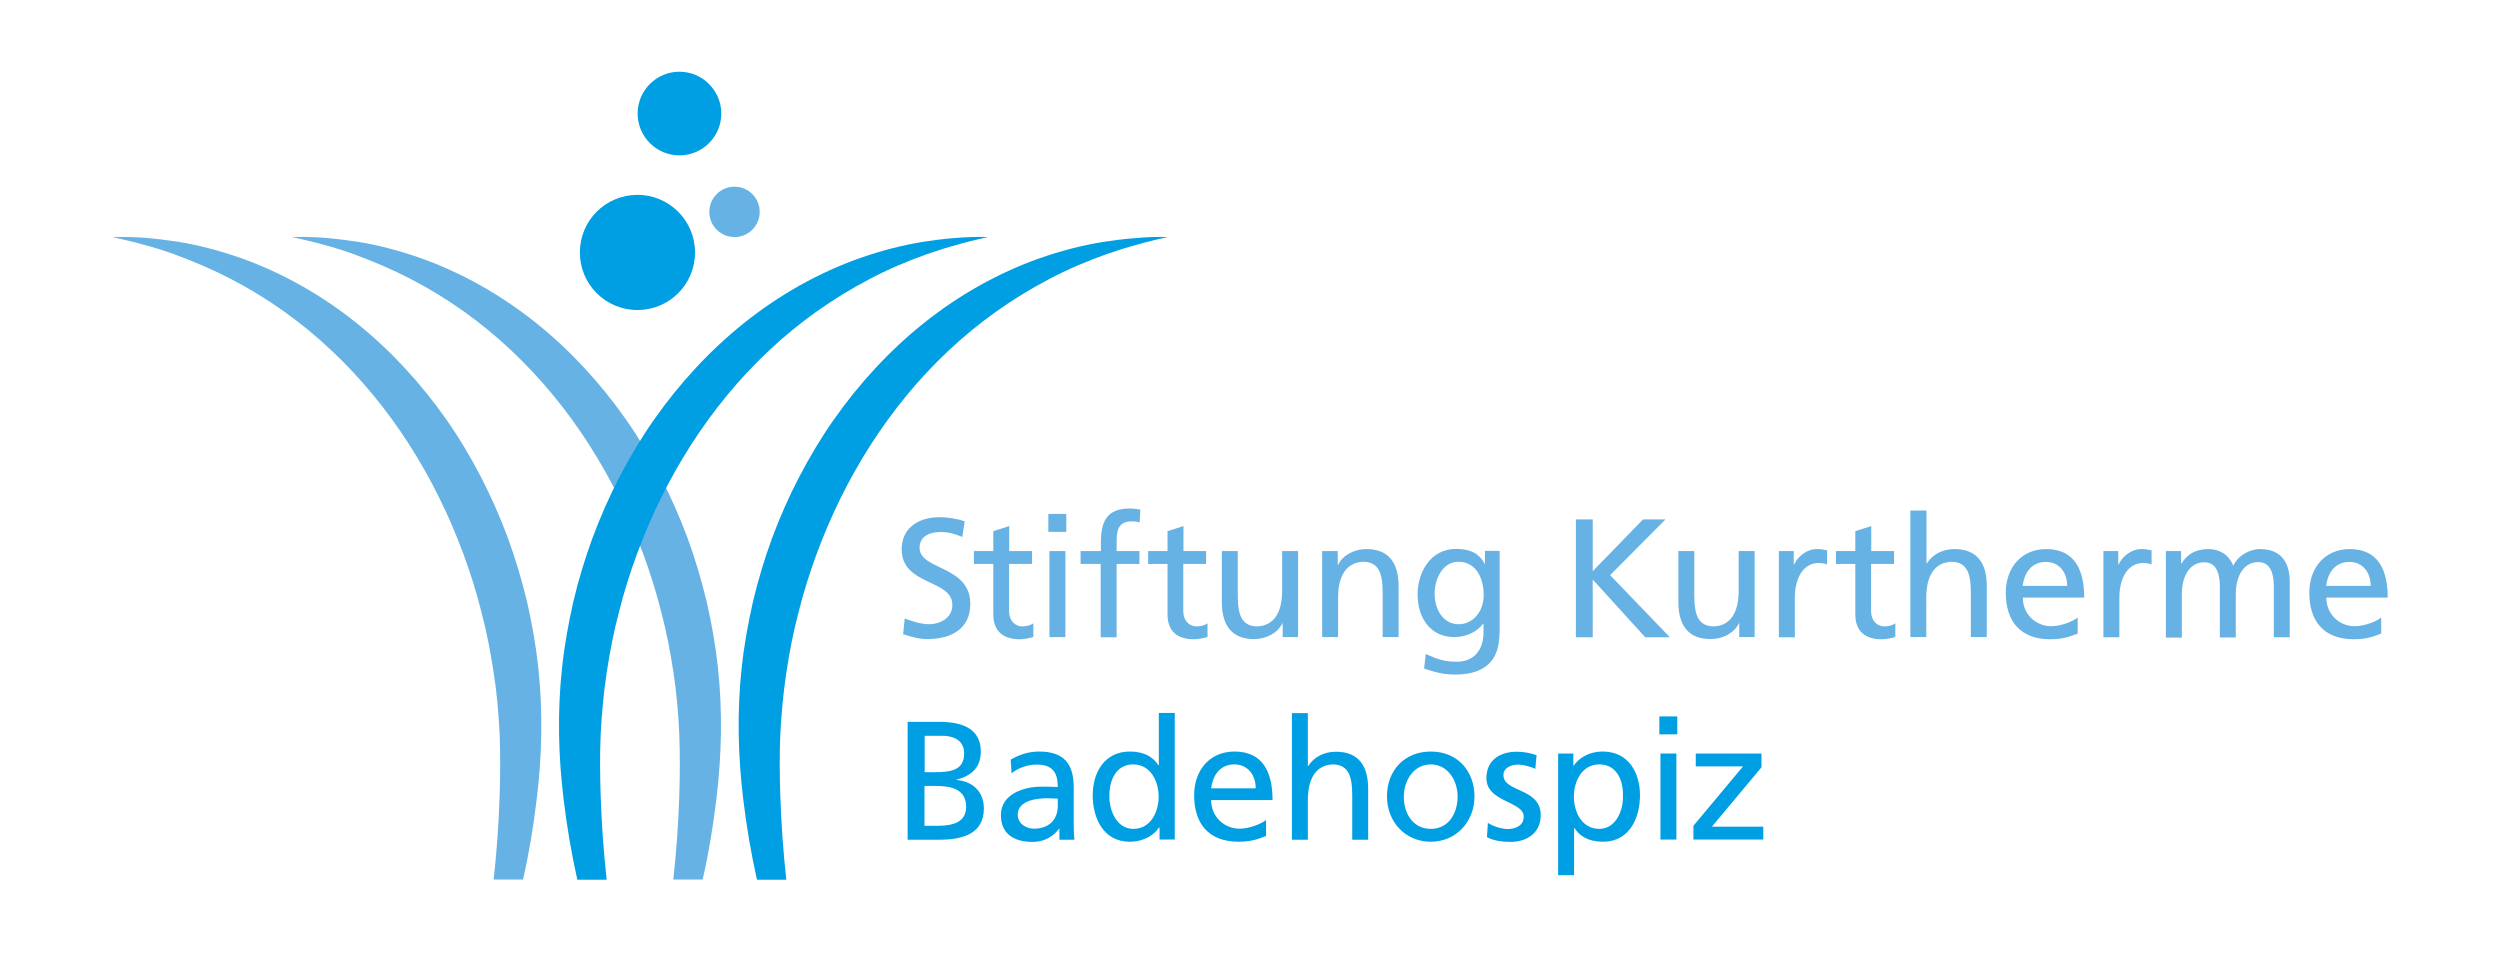
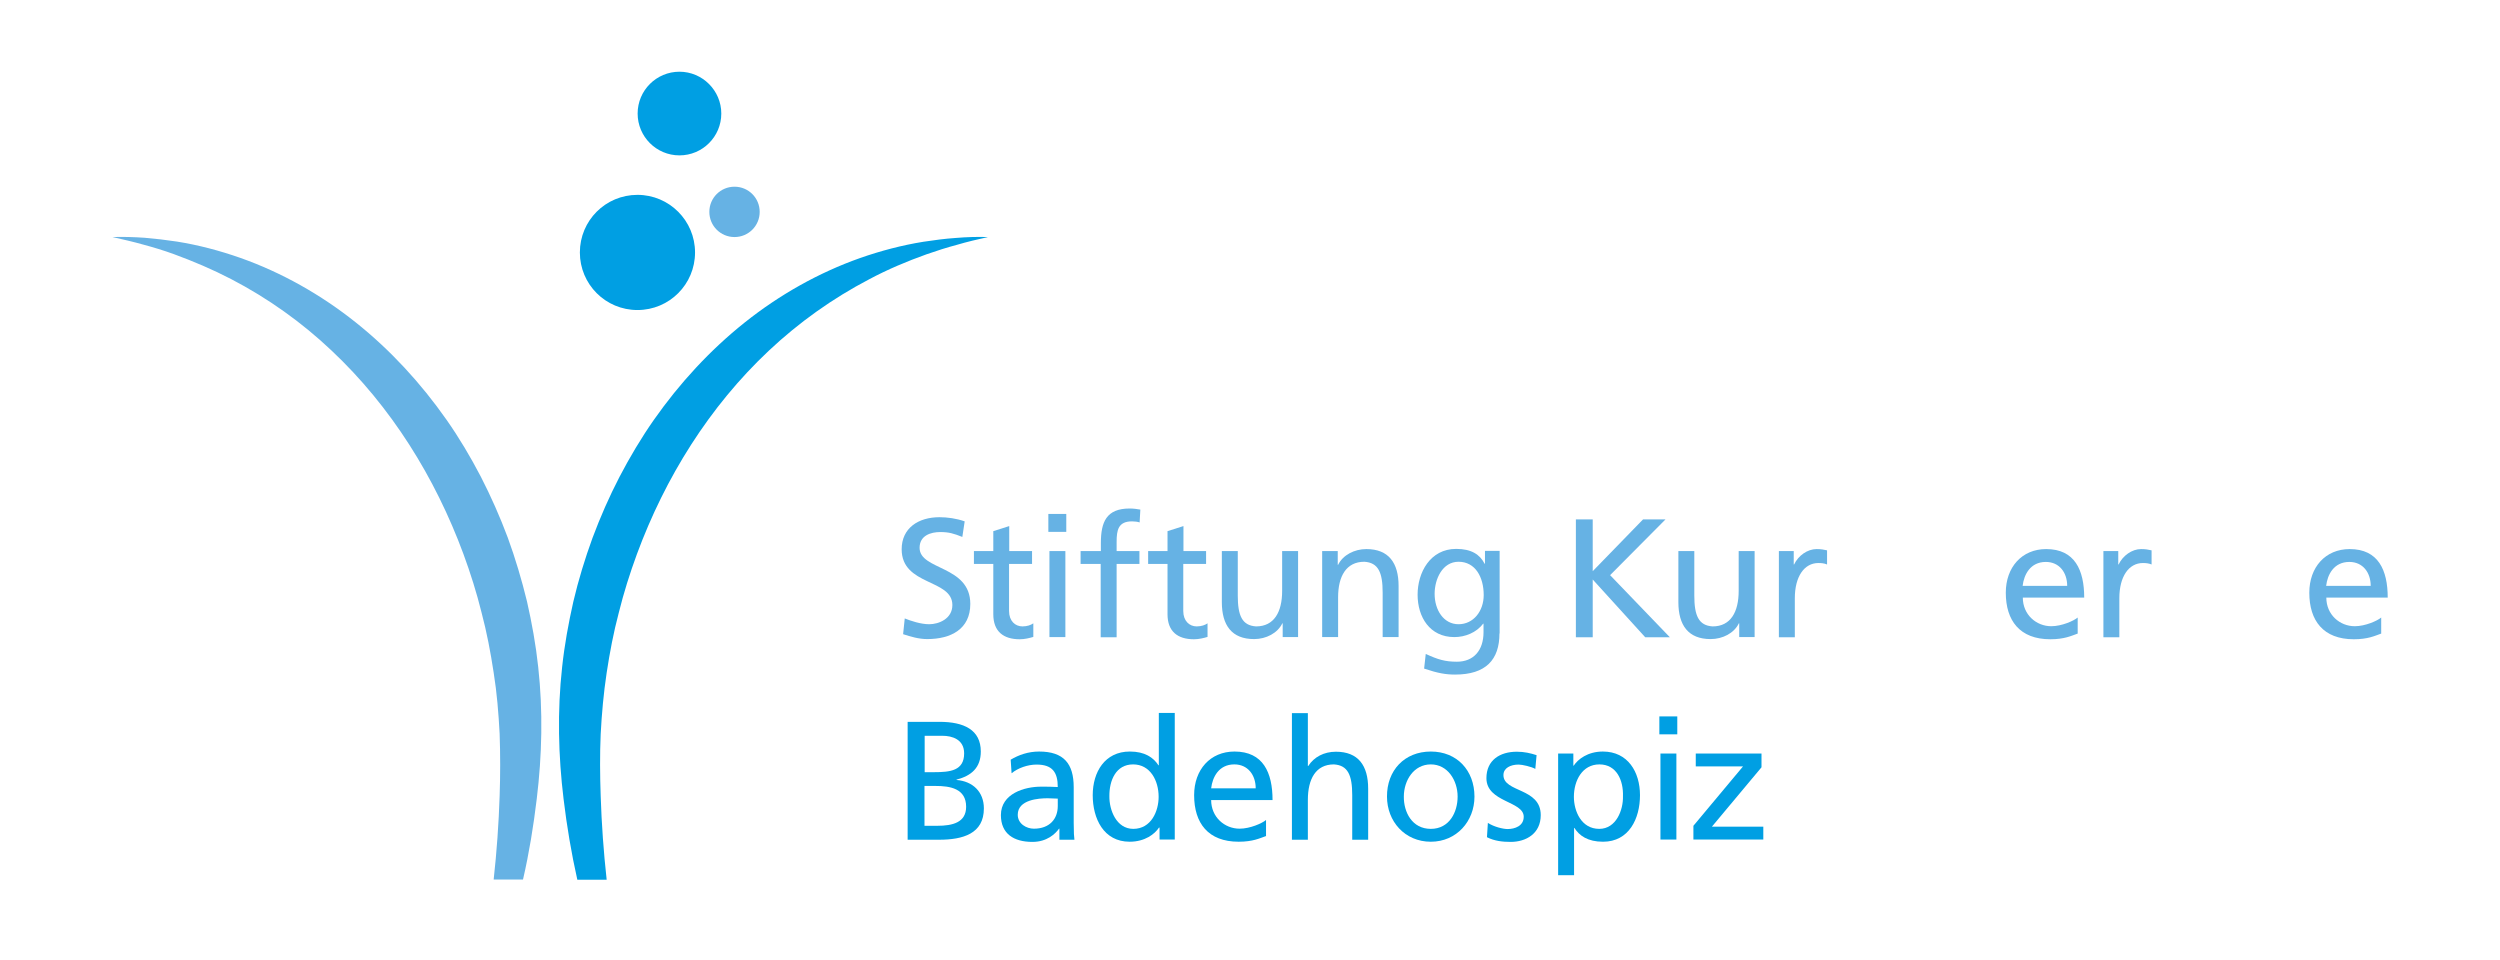
<svg xmlns="http://www.w3.org/2000/svg" version="1.1" id="Ebene_1" x="0px" y="0px" viewBox="0 0 1380.5 530" style="enable-background:new 0 0 1380.5 530;" xml:space="preserve">
  <style type="text/css">
	.st0{fill:#009FE3;}
	.st1{fill:#66B2E4;}
</style>
  <path class="st0" d="M383.8,139.4c0,17.6-14.2,31.8-31.8,31.8c-17.6,0-31.8-14.2-31.8-31.8c0-17.6,14.2-31.8,31.8-31.8  C369.6,107.6,383.8,121.9,383.8,139.4z" />
  <path class="st0" d="M398.3,62.7c0,12.8-10.4,23.1-23.1,23.1c-12.8,0-23.1-10.4-23.1-23.1c0-12.8,10.4-23.1,23.1-23.1  C387.9,39.6,398.3,50,398.3,62.7z" />
-   <path class="st1" d="M161.3,130.9c5.9-0.2,11.9,0,17.8,0.4c5.9,0.5,11.9,1.2,17.8,2.1c11.9,1.9,23.6,5,35,9  c22.9,8.1,44.5,20.3,63.7,35.6c19.2,15.3,36,33.6,50.1,53.7c7.1,10.1,13.3,20.6,19,31.5c5.6,10.9,10.6,22.2,14.9,33.7  c4.2,11.5,7.7,23.3,10.6,35.2c2.7,11.9,4.9,24,6.2,36.2c2.7,24.3,2.1,49-0.8,72.8c-1.8,15-4.2,29.9-7.6,44.6h-16.2  c1.7-15.4,2.8-30.8,3.3-46.2c0.4-11.5,0.4-23,0-34.3c-0.5-11.3-1.5-22.6-3.2-33.8c-1.7-11.2-3.8-22.3-6.7-33.2  c-2.7-10.9-6.1-21.7-10-32.3c-15.6-42.2-39.9-81.4-72.9-112.4c-16.4-15.5-35-28.8-55.4-39.4c-10.2-5.3-20.8-9.8-31.7-13.8  c-5.5-2-11.1-3.7-16.7-5.2C172.8,133.5,167.1,132.2,161.3,130.9z" />
  <path class="st0" d="M545.6,130.9c-5.8,1.3-11.5,2.6-17.2,4.3c-5.7,1.5-11.2,3.3-16.7,5.2c-10.9,3.9-21.6,8.4-31.7,13.8  c-20.3,10.6-38.9,23.9-55.4,39.4c-32.9,30.9-57.3,70.1-72.9,112.4c-3.9,10.6-7.3,21.4-10,32.3c-2.9,10.9-5,22-6.7,33.2  c-1.7,11.2-2.7,22.5-3.3,33.8c-0.5,11.3-0.4,22.8,0,34.3c0.5,15.4,1.6,30.8,3.3,46.2l-16.2,0c-3.3-14.7-5.8-29.6-7.6-44.6  c-2.9-23.8-3.5-48.5-0.8-72.8c1.3-12.2,3.5-24.2,6.2-36.2c2.8-11.9,6.4-23.7,10.6-35.2c4.3-11.5,9.2-22.7,14.9-33.7  c5.7-10.9,12-21.5,19-31.5c14.1-20.1,30.9-38.4,50.1-53.7c19.2-15.3,40.8-27.5,63.7-35.6c11.4-4,23.2-7.1,35-9  c5.9-0.9,11.9-1.7,17.8-2.1C533.7,130.9,539.7,130.7,545.6,130.9z" />
  <path class="st1" d="M62.1,130.9c5.9-0.2,11.9,0,17.8,0.4c5.9,0.5,11.9,1.2,17.8,2.1c11.9,1.9,23.6,5,35,9  c22.9,8.1,44.5,20.3,63.7,35.6c19.2,15.3,36,33.6,50.1,53.7c7.1,10.1,13.3,20.6,19,31.5c5.6,10.9,10.6,22.2,14.9,33.7  c4.2,11.5,7.7,23.3,10.6,35.2c2.7,11.9,4.9,24,6.2,36.2c2.7,24.3,2.1,49-0.8,72.8c-1.8,15-4.2,29.9-7.6,44.6l-16.2,0  c1.7-15.4,2.8-30.8,3.3-46.2c0.4-11.5,0.4-23,0-34.3c-0.6-11.3-1.5-22.6-3.3-33.8c-1.7-11.2-3.8-22.3-6.7-33.2  c-2.7-10.9-6.1-21.7-10-32.3c-15.6-42.2-39.9-81.4-72.9-112.4c-16.4-15.5-35-28.8-55.4-39.4c-10.2-5.3-20.8-9.8-31.7-13.8  c-5.5-2-11.1-3.7-16.7-5.2C73.6,133.5,67.8,132.2,62.1,130.9z" />
-   <path class="st0" d="M644.8,130.9c-5.8,1.3-11.5,2.6-17.2,4.3c-5.7,1.5-11.2,3.3-16.7,5.2c-10.9,3.9-21.6,8.4-31.7,13.8  c-20.3,10.6-38.9,23.9-55.4,39.4c-32.9,30.9-57.3,70.1-72.9,112.4c-3.9,10.6-7.3,21.4-10,32.3c-2.9,10.9-5,22-6.7,33.2  c-1.7,11.2-2.7,22.5-3.3,33.8c-0.5,11.3-0.4,22.8,0,34.3c0.5,15.4,1.6,30.8,3.3,46.2h-16.2c-3.3-14.7-5.8-29.6-7.6-44.6  c-2.9-23.8-3.5-48.5-0.8-72.8c1.3-12.2,3.5-24.2,6.2-36.2c2.8-11.9,6.4-23.7,10.6-35.2c4.3-11.5,9.2-22.7,14.9-33.6  c5.7-10.9,12-21.5,19-31.5c14.1-20.1,30.9-38.4,50.1-53.7c19.2-15.3,40.8-27.5,63.7-35.6c11.4-4,23.2-7.1,35-9  c5.9-0.9,11.9-1.7,17.8-2.1C633,130.9,638.9,130.7,644.8,130.9z" />
  <path class="st1" d="M419.5,117c0,7.7-6.2,13.9-13.9,13.9c-7.7,0-13.9-6.2-13.9-13.9c0-7.7,6.2-13.9,13.9-13.9  C413.3,103.1,419.5,109.3,419.5,117z" />
  <g>
    <path class="st1" d="M531.4,296.5c-4.8-1.9-7.4-2.7-12.2-2.7c-5.2,0-11.4,1.9-11.4,8.7c0,12.5,28,9.6,28,31   c0,13.9-10.7,19.4-23.8,19.4c-4.6,0-9-1.3-13.3-2.7l0.9-8.7c3.2,1.3,8.8,3.2,13.5,3.2c5.3,0,12.8-3,12.8-10.6   c0-14.5-28-10.5-28-30.8c0-11.6,9.1-17.7,20.9-17.7c4.3,0,9.4,0.7,13.9,2.3L531.4,296.5z" />
    <path class="st1" d="M569.8,311.4h-12.6v26c0,5.5,3.4,8.5,7.4,8.5c2.7,0,4.7-0.8,6-1.7v7.5c-2,0.6-4.7,1.3-7.5,1.3   c-9,0-14.6-4.3-14.6-13.8v-27.8h-10.7v-7.1h10.7v-11l8.8-2.8v13.8h12.6V311.4z" />
    <path class="st1" d="M588.8,293.7h-9.9v-9.9h9.9V293.7z M579.5,304.3h8.8v47.5h-8.8V304.3z" />
    <path class="st1" d="M607.9,311.4h-11.2v-7.1h11.2v-4.4c0-11.6,3-19.1,15.9-19.1c2.2,0,4.1,0.3,5.9,0.6l-0.4,7.1   c-1-0.4-2.7-0.6-4.2-0.6c-7.6,0-8.5,4.8-8.5,11.3v5.1h12.6v7.1h-12.6v40.5h-8.8V311.4z" />
    <path class="st1" d="M666,311.4h-12.6v26c0,5.5,3.4,8.5,7.4,8.5c2.7,0,4.7-0.8,6-1.7v7.5c-2,0.6-4.7,1.3-7.5,1.3   c-9,0-14.6-4.3-14.6-13.8v-27.8h-10.7v-7.1h10.7v-11l8.8-2.8v13.8H666V311.4z" />
    <path class="st1" d="M716.8,351.8h-8.5v-7.6h-0.2c-2.6,5.4-8.9,8.7-15.6,8.7c-12.3,0-17.8-7.6-17.8-20.4v-28.2h8.8v24.6   c0,11.1,2.4,16.5,10.1,17c10,0,14.4-8,14.4-19.6v-22h8.8V351.8z" />
    <path class="st1" d="M730.2,304.3h8.5v7.6h0.2c2.6-5.4,9-8.7,15.6-8.7c12.3,0,17.8,7.6,17.8,20.4v28.2h-8.8v-24.6   c0-11.1-2.4-16.5-10.1-17c-10,0-14.5,8-14.5,19.6v22h-8.8V304.3z" />
    <path class="st1" d="M828,349.8c0,14.5-7.5,22.7-24.5,22.7c-5,0-9.4-0.7-17.1-3.3l0.9-8.1c6.7,3.1,10.7,4.3,17.2,4.3   c9.2,0,14.7-6.2,14.7-16.3v-4.7h-0.2c-3.7,4.9-9.9,7.4-15.9,7.4c-13.6,0-20.3-11.1-20.3-23.4c0-12.2,6.9-25.3,21.3-25.3   c8.4,0,13.1,3.1,15.7,8.2h0.2v-7.1h8.1V349.8z M819.3,328.6c0-9.9-4.6-18.4-13.9-18.4c-8.9,0-13.2,9.6-13.2,17.7   c0,9,5,16.8,13.2,16.8C813.6,344.7,819.3,337.5,819.3,328.6z" />
    <path class="st1" d="M870.2,286.8h9.3v28.6l27.8-28.6h12.4l-30.6,30.8l33,34.3h-13.6l-29-31.9v31.9h-9.3V286.8z" />
    <path class="st1" d="M968.9,351.8h-8.5v-7.6h-0.2c-2.6,5.4-8.9,8.7-15.6,8.7c-12.3,0-17.8-7.6-17.8-20.4v-28.2h8.8v24.6   c0,11.1,2.4,16.5,10.1,17c10,0,14.4-8,14.4-19.6v-22h8.8V351.8z" />
    <path class="st1" d="M982.3,304.3h8.2v7.4h0.2c2.3-4.9,7.4-8.5,12.4-8.5c2.6,0,3.9,0.3,5.8,0.7v7.8c-1.6-0.7-3.4-0.8-4.8-0.8   c-7.8,0-13,7.5-13,19.4v21.6h-8.8V304.3z" />
-     <path class="st1" d="M1045.8,311.4h-12.6v26c0,5.5,3.4,8.5,7.4,8.5c2.7,0,4.7-0.8,6-1.7v7.5c-2,0.6-4.7,1.3-7.5,1.3   c-9,0-14.6-4.3-14.6-13.8v-27.8h-10.7v-7.1h10.7v-11l8.8-2.8v13.8h12.6V311.4z" />
-     <path class="st1" d="M1055,281.9h8.8v29.2h0.2c3.2-5,8.7-7.9,15.3-7.9c12.3,0,17.8,7.6,17.8,20.4v28.2h-8.8v-24.6   c0-11.1-2.4-16.5-10.1-17c-10,0-14.5,8-14.5,19.6v22h-8.8V281.9z" />
    <path class="st1" d="M1147.2,349.9c-3.4,1.2-7.2,3.1-15,3.1c-16.9,0-24.6-10.3-24.6-25.7c0-14.1,8.9-24.1,22.3-24.1   c15.8,0,21,11.6,21,26.8h-33.9c0,9.4,7.4,15.8,15.7,15.8c5.8,0,12.5-3,14.6-4.8V349.9z M1141.5,323.5c0-7.3-4.3-13.2-11.8-13.2   c-8.6,0-12.1,7.1-12.8,13.2H1141.5z" />
    <path class="st1" d="M1161.5,304.3h8.2v7.4h0.2c2.3-4.9,7.4-8.5,12.4-8.5c2.6,0,3.9,0.3,5.8,0.7v7.8c-1.6-0.7-3.4-0.8-4.8-0.8   c-7.8,0-13,7.5-13,19.4v21.6h-8.8V304.3z" />
-     <path class="st1" d="M1196.2,304.3h8.2v6.9h0.2c3.4-5.5,8.1-8,15.1-8c5.5,0,11,2.8,13.5,9.2c3.3-6.8,10.4-9.2,14.7-9.2   c12.1,0,16.5,7.8,16.5,18.2v30.5h-8.8v-28.3c0-5.9-1.4-13.2-8.5-13.2c-8.9,0-12.5,8.8-12.5,17.6v24h-8.8v-28.3   c0-5.9-1.4-13.2-8.5-13.2c-8.9,0-12.5,8.8-12.5,17.6v24h-8.8V304.3z" />
    <path class="st1" d="M1314.8,349.9c-3.4,1.2-7.2,3.1-15,3.1c-16.9,0-24.6-10.3-24.6-25.7c0-14.1,8.9-24.1,22.3-24.1   c15.8,0,21,11.6,21,26.8h-33.9c0,9.4,7.4,15.8,15.7,15.8c5.8,0,12.5-3,14.6-4.8V349.9z M1309.1,323.5c0-7.3-4.3-13.2-11.8-13.2   c-8.6,0-12.1,7.1-12.8,13.2H1309.1z" />
    <path class="st0" d="M501.2,398.6h17.6c13.5,0,22.8,4.4,22.8,16.4c0,8.9-5.2,13.4-13.4,15.5v0.2c8.9,0.7,15.1,6.5,15.1,15.7   c0,14-11.6,17.3-24.8,17.3h-17.3V398.6z M510.6,426.4h5.1c9,0,16.7-0.8,16.7-10.4c0-7.7-6.6-9.7-12-9.7h-9.8V426.4z M510.6,456h7   c8.4,0,15.9-1.8,15.9-10.5c0-10.1-8.9-11.5-16.9-11.5h-6.1V456z" />
    <path class="st0" d="M558.1,419.5c4.4-2.6,9.6-4.5,15.7-4.5c13.6,0,19.1,6.7,19.1,19.7v19.7c0,5.4,0.2,7.9,0.4,9.3H585v-6.1h-0.2   c-2.1,2.9-6.7,7.3-14.7,7.3c-10.3,0-17.4-4.5-17.4-14.8c0-11.9,13.1-15.7,22.1-15.7c3.4,0,5.9,0,9.3,0.2c0-8.2-3-12.4-11.7-12.4   c-4.9,0-10.3,1.9-13.8,4.8L558.1,419.5z M584.1,441c-1.9,0-3.7-0.2-5.6-0.2c-4.8,0-16.5,0.7-16.5,9.1c0,5,4.8,7.7,8.9,7.7   c8.7,0,13.2-5.4,13.2-12.5V441z" />
    <path class="st0" d="M640.2,457H640c-2.3,3.5-7.7,7.8-16.2,7.8c-14.4,0-20.4-12.8-20.4-25.7c0-12.8,6.7-24.1,20.5-24.1   c8.3,0,13,3.3,15.8,7.6h0.2v-28.9h8.8v69.9h-8.4V457z M625.8,457.7c9.9,0,14-9.8,14-17.7c0-8.9-4.6-17.9-14.1-17.9   c-9.5,0-13.2,8.9-13.1,17.6C612.5,447.2,616.4,457.7,625.8,457.7z" />
    <path class="st0" d="M699,461.7c-3.4,1.2-7.2,3.1-15,3.1c-16.9,0-24.6-10.3-24.6-25.7c0-14.1,8.9-24.1,22.3-24.1   c15.8,0,21,11.6,21,26.8h-33.9c0,9.4,7.4,15.8,15.7,15.8c5.8,0,12.5-3,14.6-4.8V461.7z M693.4,435.3c0-7.3-4.3-13.2-11.8-13.2   c-8.6,0-12.1,7.1-12.8,13.2H693.4z" />
    <path class="st0" d="M713.4,393.8h8.8v29.2h0.2c3.2-5,8.7-7.9,15.3-7.9c12.3,0,17.8,7.6,17.8,20.4v28.2h-8.8v-24.6   c0-11.1-2.4-16.5-10.1-17c-10,0-14.4,8-14.4,19.6v22h-8.8V393.8z" />
    <path class="st0" d="M790.1,415c14.4,0,24.1,10.4,24.1,24.9c0,13.6-9.9,24.9-24.1,24.9c-14.4,0-24.2-11.3-24.2-24.9   C765.8,425.5,775.5,415,790.1,415z M790.1,457.7c10.3,0,14.8-9.3,14.8-17.8c0-9-5.5-17.8-14.8-17.8c-9.4,0-14.9,8.8-14.9,17.8   C775.1,448.4,779.7,457.7,790.1,457.7z" />
    <path class="st0" d="M821.6,454.4c3.4,2.2,8.4,3.4,10.9,3.4c4,0,8.9-1.7,8.9-6.8c0-8.7-20.6-7.9-20.6-21.3   c0-9.9,7.4-14.6,16.8-14.6c4.1,0,7.5,0.8,10.9,1.9l-0.7,7.6c-2-1.2-7.2-2.4-9.2-2.4c-4.5,0-8.4,1.9-8.4,5.8   c0,9.7,20.6,6.9,20.6,22.1c0,10.2-8.1,14.8-16.6,14.8c-4.5,0-9-0.5-13.1-2.6L821.6,454.4z" />
    <path class="st0" d="M860.4,416.1h8.4v6.7h0.2c2.3-3.5,7.7-7.8,16.1-7.8c13.8,0,20.5,11.3,20.5,24.1c0,13-6.1,25.7-20.4,25.7   c-8.4,0-13.1-3.3-15.8-7.6h-0.2v26.1h-8.8V416.1z M883.2,422.1c-9.5,0-14.1,9-14.1,17.9c0,7.9,4.1,17.7,14,17.7   c9.4,0,13.3-10.5,13.1-18C896.5,431.1,892.8,422.1,883.2,422.1z" />
    <path class="st0" d="M926.2,405.5h-9.9v-9.9h9.9V405.5z M916.9,416.1h8.8v47.5h-8.8V416.1z" />
    <path class="st0" d="M935.1,456l27.4-32.8h-26.1v-7.1h36.3v7.6l-27.4,32.8h28.4v7.1h-38.6V456z" />
  </g>
</svg>